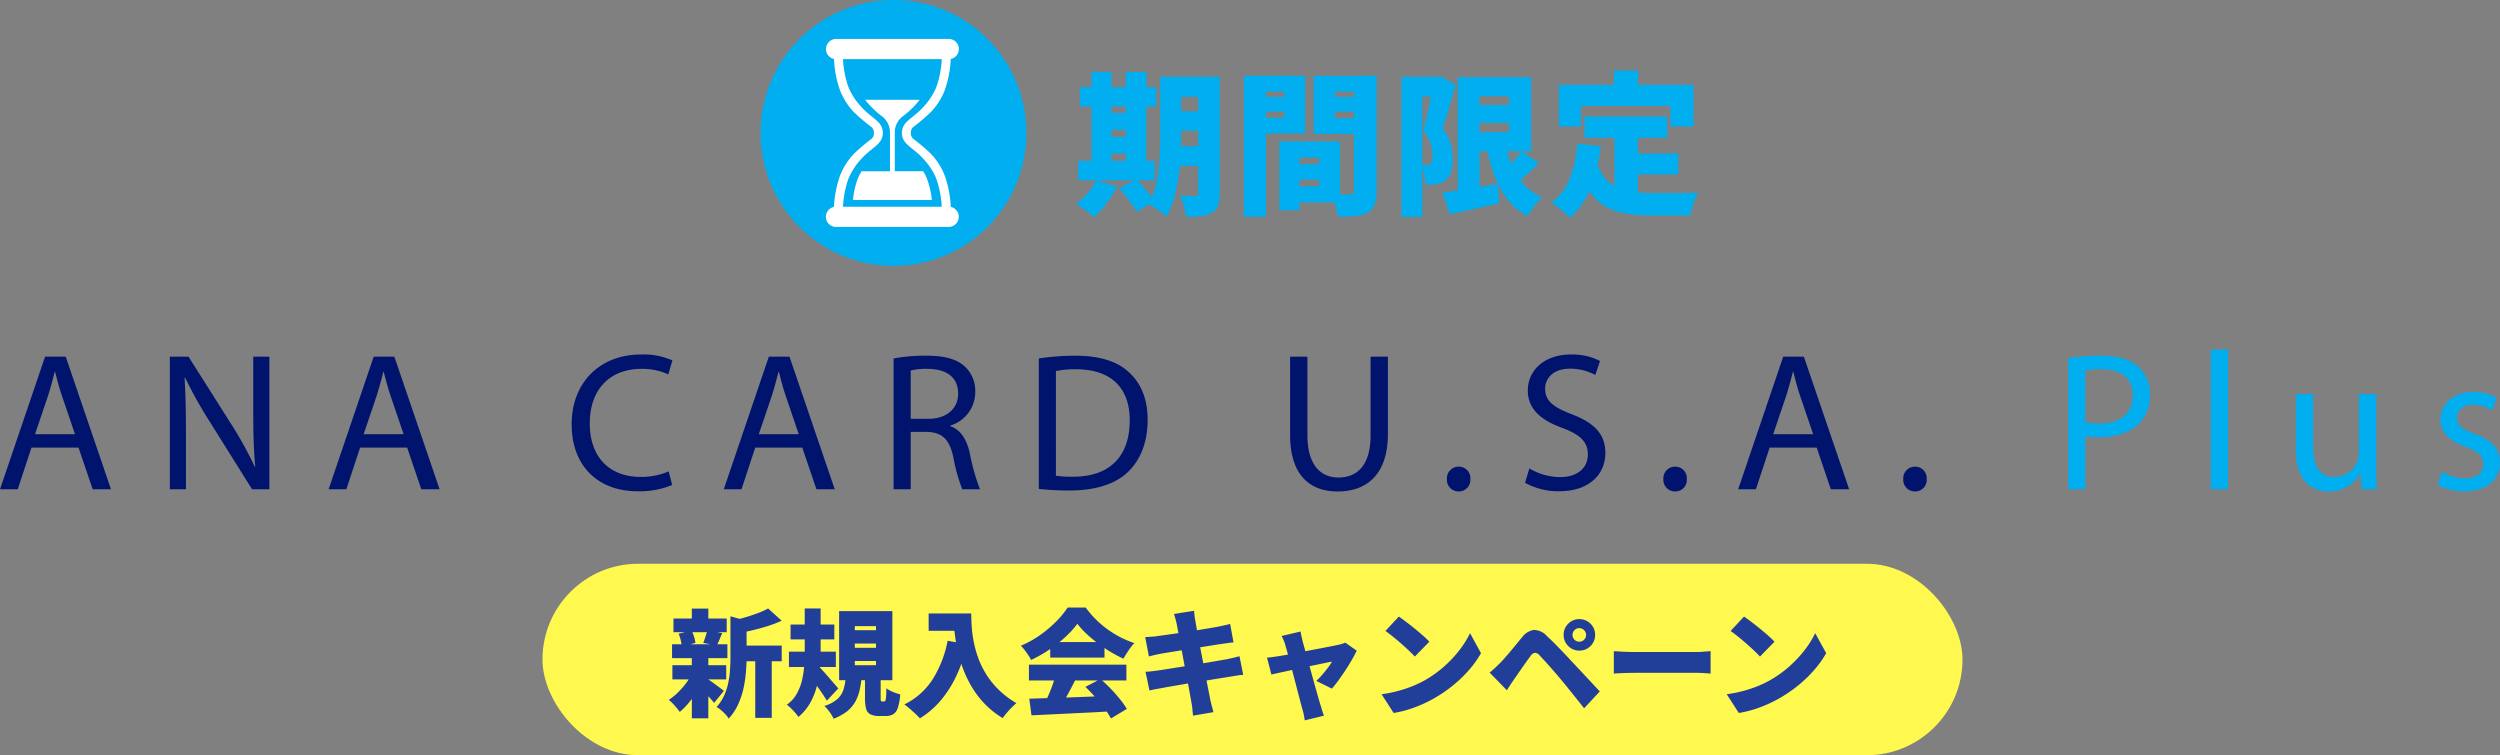
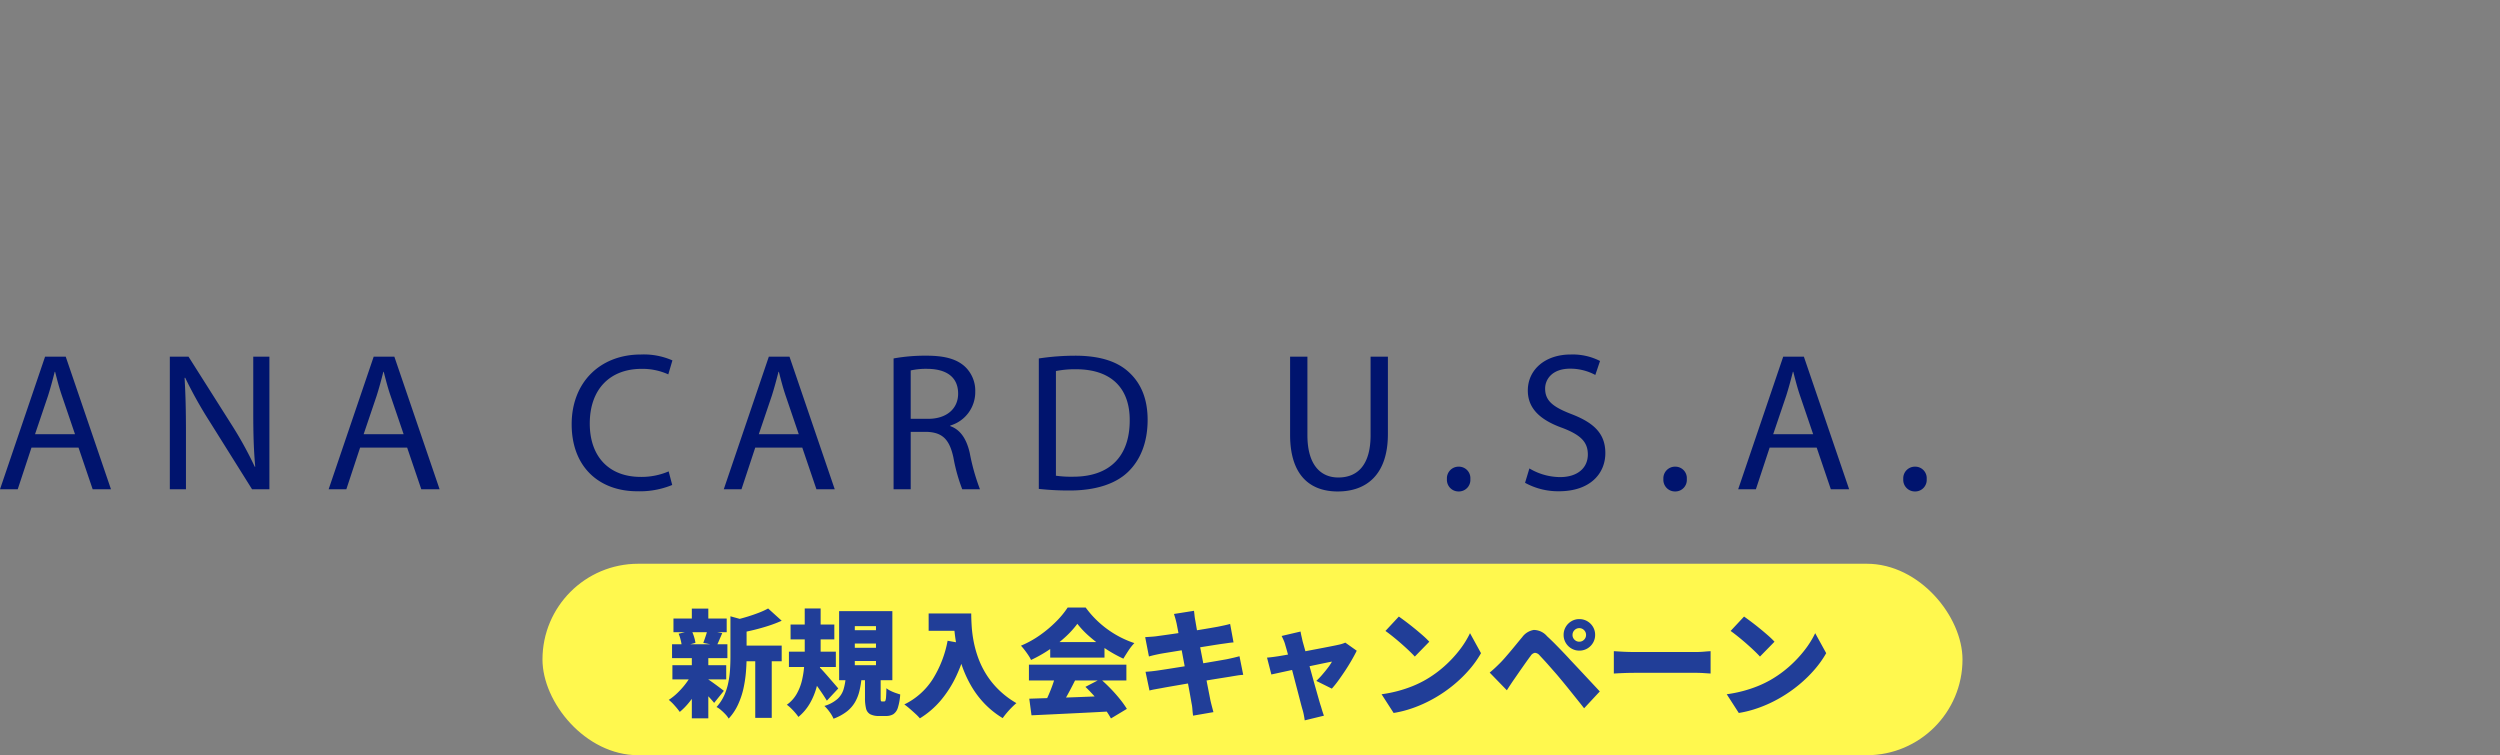
<svg xmlns="http://www.w3.org/2000/svg" width="470.065" height="142" viewBox="0 0 470.065 142">
  <rect x="0" y="0" width="470.065" height="142" fill="#808080" stroke="none" />
  <g transform="translate(-720 -35)">
    <g transform="translate(187 -88)">
      <rect width="267" height="36" rx="18" transform="translate(635 229)" fill="#fff84e" />
      <path d="M-96.25-11.616h8.228v2.948H-96.25ZM-108.372-16.7h10.01v2.574h-10.01Zm-.2,8.778h10.12v2.662h-10.12Zm-.066-3.938H-98.23v2.6h-10.406ZM-92.994-10.3h3.1V1.98h-3.1Zm-11.924-8.272h3.1v2.97h-3.1Zm0,9.24h3.1v11.4h-3.1Zm7.26-7.788,3.674,1.012q-.022.308-.638.44v6.27q0,1.232-.121,2.728A23.388,23.388,0,0,1-95.2-3.6,15.009,15.009,0,0,1-96.217-.55a9.978,9.978,0,0,1-1.771,2.662,4.379,4.379,0,0,0-.6-.792A10.109,10.109,0,0,0-99.451.5a3.827,3.827,0,0,0-.825-.561,8.233,8.233,0,0,0,1.43-2.156,11.273,11.273,0,0,0,.781-2.409,18.036,18.036,0,0,0,.33-2.464q.077-1.221.077-2.343Zm7.084-1.474,2.552,2.31a23.608,23.608,0,0,1-2.5.957q-1.331.429-2.684.759t-2.629.572a7.686,7.686,0,0,0-.407-1.232,8.172,8.172,0,0,0-.583-1.188q1.144-.264,2.3-.616t2.178-.748A14.05,14.05,0,0,0-90.574-18.59Zm-11.44,13.244a7.916,7.916,0,0,1,.682.44q.44.308.935.671t.9.671q.407.308.6.462l-1.826,2.266q-.264-.33-.649-.759t-.814-.869q-.429-.44-.836-.836t-.715-.682Zm-5.39-8.492,2.442-.594a7.57,7.57,0,0,1,.462,1.177,7.388,7.388,0,0,1,.264,1.133l-2.574.7A6.323,6.323,0,0,0-107-12.606,7.353,7.353,0,0,0-107.4-13.838Zm5.39-.638,2.816.528q-.308.7-.561,1.3t-.473,1.034l-2.53-.506q.132-.352.275-.759t.275-.825A6.644,6.644,0,0,0-102.014-14.476ZM-104.9-6.314l2.244.814a18.356,18.356,0,0,1-1.232,2.376A19.761,19.761,0,0,1-105.457-.9a12.715,12.715,0,0,1-1.727,1.76,13.318,13.318,0,0,0-.957-1.188,8.74,8.74,0,0,0-1.111-1.078,10.719,10.719,0,0,0,1.683-1.353,15.3,15.3,0,0,0,1.518-1.716A11.706,11.706,0,0,0-104.9-6.314Zm18.546-9.262h8.228v2.794H-86.35Zm-.308,5.1h8.822V-7.59h-8.822Zm2.97-8.118H-80.7v8.14q0,1.584-.154,3.278a19.716,19.716,0,0,1-.594,3.333,12.9,12.9,0,0,1-1.265,3.08A9.449,9.449,0,0,1-84.876,1.8a8.567,8.567,0,0,0-.594-.77q-.374-.44-.792-.847a6.665,6.665,0,0,0-.792-.671,6.347,6.347,0,0,0,1.848-2.035,9.557,9.557,0,0,0,1-2.563,17.548,17.548,0,0,0,.418-2.75q.1-1.386.1-2.618Zm2.64,10.934a6.674,6.674,0,0,1,.627.616q.385.418.836.935l.9,1.034q.451.517.8.924t.506.6L-79.53-1.254q-.33-.55-.77-1.21t-.924-1.342q-.484-.682-.946-1.3t-.836-1.078Zm6.776-4.334v.792h3.982v-.792Zm0,3.278v.792h3.982v-.792Zm0-6.556v.77h3.982v-.77Zm-2.948-2.816h10.01V-5.1H-77.22Zm4.862,12.056h2.948v4.2a2.4,2.4,0,0,0,.044.605q.044.121.22.121h.4a.247.247,0,0,0,.231-.165,2.457,2.457,0,0,0,.121-.693q.044-.528.066-1.628a3.777,3.777,0,0,0,.748.473,8.145,8.145,0,0,0,.968.407q.506.176.88.286a10.473,10.473,0,0,1-.44,2.486,2.261,2.261,0,0,1-.847,1.221,2.576,2.576,0,0,1-1.4.341H-69.7a3.471,3.471,0,0,1-1.683-.33A1.658,1.658,0,0,1-72.16.22a8.111,8.111,0,0,1-.2-2Zm-3.63.528H-73a19.022,19.022,0,0,1-.4,2.4,7.842,7.842,0,0,1-.814,2.09A6.235,6.235,0,0,1-75.735.748a9.256,9.256,0,0,1-2.541,1.386A6.135,6.135,0,0,0-79.013.869a7.312,7.312,0,0,0-.979-1.133A6.525,6.525,0,0,0-77.506-1.6a4.047,4.047,0,0,0,1.111-1.771A11.121,11.121,0,0,0-75.988-5.5Zm15.6-12.144h6.248v3.256H-60.39Zm4.686,0h3.322q0,1.078.088,2.431a23.234,23.234,0,0,0,.374,2.849,20.37,20.37,0,0,0,.847,3.058,16.523,16.523,0,0,0,1.5,3.08,15.706,15.706,0,0,0,2.332,2.9A16.671,16.671,0,0,0-43.89-.792q-.352.286-.858.792t-.968,1.056q-.462.55-.748.968A16.61,16.61,0,0,1-49.973-.792a17.593,17.593,0,0,1-2.508-3.4,21.909,21.909,0,0,1-1.661-3.685,26.938,26.938,0,0,1-.979-3.663,30.675,30.675,0,0,1-.462-3.366Q-55.7-16.478-55.7-17.644Zm-1.122,5.126,3.674.66A29.587,29.587,0,0,1-55.143-6,20.9,20.9,0,0,1-58.1-1.32,16.354,16.354,0,0,1-62.04,2.068a8.472,8.472,0,0,0-.825-.847q-.539-.5-1.111-.99a11.467,11.467,0,0,0-.99-.781,13.113,13.113,0,0,0,5.324-4.719A20.741,20.741,0,0,0-56.826-12.518ZM-41.47-1.628q2-.066,4.587-.143t5.412-.187q2.827-.11,5.555-.22l-.11,2.926q-2.64.154-5.357.286l-5.192.253q-2.475.121-4.477.209Zm-.066-6.4H-23.21v2.97H-41.536Zm4-4.246h10.208V-9.35H-37.532Zm1.012,6.2,3.674.99Q-33.352-4.07-33.9-3.047t-1.067,1.925q-.517.9-.979,1.606L-38.742-.44q.418-.792.847-1.76t.792-1.98Q-36.74-5.192-36.52-6.072Zm5.61,2.222,2.838-1.474q.968.836,1.914,1.815T-24.42-1.54a17.387,17.387,0,0,1,1.3,1.826l-2.992,1.8A14.527,14.527,0,0,0-27.335.209Q-28.116-.836-29.051-1.9T-30.91-3.85Zm-1.518-11.858a17.22,17.22,0,0,1-2.233,2.464,25.047,25.047,0,0,1-3.014,2.376A24.841,24.841,0,0,1-41.14-8.91a6.147,6.147,0,0,0-.506-.891q-.33-.495-.693-.968t-.693-.825a18.631,18.631,0,0,0,3.6-2,22.638,22.638,0,0,0,3.047-2.574,16.525,16.525,0,0,0,2.134-2.6h3.388a18.254,18.254,0,0,0,1.925,2.244,18.614,18.614,0,0,0,2.222,1.881,18.6,18.6,0,0,0,2.431,1.485,18.734,18.734,0,0,0,2.574,1.078,9.506,9.506,0,0,0-1.111,1.408q-.517.792-.957,1.518a25.381,25.381,0,0,1-3.278-1.826,27.355,27.355,0,0,1-3.058-2.31A16.661,16.661,0,0,1-32.428-15.708Zm18.656-.088q-.11-.506-.231-.924t-.253-.836l3.762-.594q.044.33.1.858a9.305,9.305,0,0,0,.143.946q.066.374.209,1.221T-9.68-13.1q.22,1.177.484,2.53t.528,2.739q.264,1.386.506,2.651t.44,2.266q.2,1,.308,1.573.11.484.264,1.078T-6.842.9l-3.828.66Q-10.758.924-10.8.33a7.324,7.324,0,0,0-.154-1.078L-11.209-2.2q-.165-.946-.4-2.178t-.495-2.6q-.264-1.364-.517-2.739T-13.1-12.3q-.231-1.21-.407-2.123T-13.772-15.8Zm-5.9,2.6q.572-.044,1.111-.077t1.045-.1q.462-.066,1.342-.187t2.013-.286q1.133-.165,2.354-.352t2.365-.374q1.144-.187,2.035-.341t1.375-.242q.55-.11,1.21-.253t1.122-.275l.638,3.476q-.418.022-1.089.121t-1.2.165q-.594.088-1.562.242l-2.134.341q-1.166.187-2.376.385l-2.3.374-1.9.308q-.814.132-1.188.2-.55.11-1.045.22t-1.111.286Zm.066,6.512q.462-.022,1.188-.1t1.276-.165q.594-.088,1.584-.242t2.222-.352l2.541-.407q1.309-.209,2.541-.418l2.255-.385q1.023-.176,1.639-.286.638-.132,1.287-.286t1.133-.286l.7,3.5a10.848,10.848,0,0,0-1.177.132q-.693.11-1.331.22l-1.727.275q-1.045.165-2.3.374t-2.563.418q-1.309.209-2.519.418l-2.167.374q-.957.165-1.507.275-.748.132-1.353.242a9.821,9.821,0,0,0-.979.22Zm29.15-7.568q.066.44.176.9t.2.9q.22.77.506,1.815T11.044-8.4q.33,1.188.66,2.387t.638,2.288l.55,1.947q.242.858.4,1.364.066.176.176.561t.242.781q.132.4.22.638l-3.608.88q-.066-.484-.176-1.056A9.249,9.249,0,0,0,9.878.33Q9.724-.2,9.493-1.1T8.965-3.135q-.3-1.133-.616-2.354l-.627-2.4q-.308-1.177-.583-2.178t-.473-1.661a5.527,5.527,0,0,0-.3-.869q-.187-.429-.385-.825Zm10.56,3.608q-.352.726-.9,1.683T18-7.007q-.66,1-1.32,1.914A19.017,19.017,0,0,1,15.422-3.52L12.5-4.972a13.778,13.778,0,0,0,1.089-1.133q.583-.671,1.1-1.353A8.648,8.648,0,0,0,15.444-8.6q-.264.044-.913.176t-1.54.319L11.055-7.7q-1.045.22-2.1.451l-2.024.44q-.968.209-1.716.374t-1.166.253L3.234-9.35q.55-.044,1.056-.11t1.078-.154l.924-.154q.66-.11,1.562-.286T9.8-10.428l2.1-.4q1.056-.2,2.013-.385l1.683-.33q.726-.143,1.1-.231a6.054,6.054,0,0,0,.671-.176,5.528,5.528,0,0,0,.583-.22Zm7.92-6.424q.572.4,1.342.979t1.6,1.254q.825.671,1.562,1.32a16.166,16.166,0,0,1,1.221,1.177L31.02-9.548q-.44-.484-1.122-1.133t-1.474-1.342q-.792-.693-1.562-1.309T25.5-14.366ZM24.772-2.464a24.262,24.262,0,0,0,3.091-.616A23.886,23.886,0,0,0,30.624-4,19.9,19.9,0,0,0,33-5.148a21.374,21.374,0,0,0,3.608-2.607,22.562,22.562,0,0,0,2.849-3.058A17.413,17.413,0,0,0,41.4-13.948l2.068,3.762a19.033,19.033,0,0,1-2.178,3.069,24.4,24.4,0,0,1-2.915,2.849,25.656,25.656,0,0,1-3.465,2.42,24.859,24.859,0,0,1-2.42,1.243A23.511,23.511,0,0,1,29.81.407a19.939,19.939,0,0,1-2.772.649Zm35.9-11.154a1.229,1.229,0,0,0,.374.9,1.229,1.229,0,0,0,.9.374,1.229,1.229,0,0,0,.9-.374,1.229,1.229,0,0,0,.374-.9,1.229,1.229,0,0,0-.374-.9,1.229,1.229,0,0,0-.9-.374,1.229,1.229,0,0,0-.9.374A1.229,1.229,0,0,0,60.676-13.618Zm-1.672,0a2.909,2.909,0,0,1,.4-1.507,2.976,2.976,0,0,1,1.067-1.067,2.868,2.868,0,0,1,1.485-.4,2.909,2.909,0,0,1,1.507.4,2.976,2.976,0,0,1,1.067,1.067,2.909,2.909,0,0,1,.4,1.507,2.868,2.868,0,0,1-.4,1.485,2.976,2.976,0,0,1-1.067,1.067,2.909,2.909,0,0,1-1.507.4,2.868,2.868,0,0,1-1.485-.4A2.976,2.976,0,0,1,59.4-12.133,2.867,2.867,0,0,1,59-13.618ZM45.1-6.534q.528-.44.968-.847t.99-.957q.374-.374.836-.9t1.012-1.177q.55-.649,1.133-1.364T51.216-13.2a3.375,3.375,0,0,1,2.167-1.353,3.3,3.3,0,0,1,2.5,1.177q.792.726,1.562,1.507t1.507,1.551q.737.77,1.4,1.5.748.792,1.694,1.8L63.976-4.95q.99,1.056,1.826,1.958L62.854.176q-.7-.9-1.507-1.9L59.774-3.685Q59-4.642,58.388-5.368q-.484-.594-1.056-1.243T56.21-7.887q-.55-.627-1.012-1.122t-.726-.781a1.23,1.23,0,0,0-.869-.462,1.2,1.2,0,0,0-.8.572q-.286.374-.671.913t-.8,1.133q-.418.594-.814,1.166t-.7,1.012q-.4.572-.792,1.166t-.7,1.078ZM68.442-10.56q.44.022,1.133.066t1.419.066q.726.022,1.254.022H83.93q.748,0,1.485-.066t1.221-.088v4.2q-.418-.022-1.221-.077T83.93-6.49H72.248q-.946,0-2.035.044t-1.771.088Zm24.486-6.512q.572.4,1.342.979t1.6,1.254q.825.671,1.562,1.32a16.168,16.168,0,0,1,1.221,1.177L95.92-9.548q-.44-.484-1.122-1.133t-1.474-1.342q-.792-.693-1.562-1.309T90.4-14.366ZM89.672-2.464a24.262,24.262,0,0,0,3.091-.616A23.886,23.886,0,0,0,95.524-4,19.9,19.9,0,0,0,97.9-5.148a21.374,21.374,0,0,0,3.608-2.607,22.561,22.561,0,0,0,2.849-3.058,17.413,17.413,0,0,0,1.947-3.135l2.068,3.762a19.032,19.032,0,0,1-2.178,3.069,24.4,24.4,0,0,1-2.915,2.849,25.656,25.656,0,0,1-3.465,2.42,24.859,24.859,0,0,1-2.42,1.243A23.511,23.511,0,0,1,94.71.407a19.939,19.939,0,0,1-2.772.649Z" transform="translate(768 256)" fill="#213e98" />
    </g>
    <g transform="translate(-4.925)">
      <path d="M15.688-7.844,18.352,0h3.441l-8.51-24.938H9.4L.925,0h3.33l2.59-7.844ZM7.511-10.36l2.442-7.215c.481-1.517.888-3.034,1.258-4.514h.074c.37,1.443.74,2.923,1.3,4.551l2.442,7.178ZM35.89,0V-10.656c0-4.144-.074-7.141-.259-10.286l.111-.037A79.155,79.155,0,0,0,40.4-12.654L48.322,0h3.256V-24.938H48.544V-14.5c0,3.885.074,6.919.37,10.249l-.074.037a70.594,70.594,0,0,0-4.477-8.1L36.371-24.938H32.856V0ZM77.478-7.844,80.142,0h3.441l-8.51-24.938H71.188L62.715,0h3.33l2.59-7.844ZM69.3-10.36l2.442-7.215c.481-1.517.888-3.034,1.258-4.514h.074c.37,1.443.74,2.923,1.3,4.551l2.442,7.178Zm57.35,6.993A12.885,12.885,0,0,1,121.4-2.331c-6.068,0-9.583-3.922-9.583-10.027,0-6.549,3.885-10.286,9.731-10.286a11.725,11.725,0,0,1,5.032,1.036l.777-2.627a13.368,13.368,0,0,0-5.92-1.11c-7.733,0-13.024,5.291-13.024,13.1C108.41-4.07,113.7.37,120.731.37a15.979,15.979,0,0,0,6.586-1.184Zm25.123-4.477L154.438,0h3.441l-8.51-24.938h-3.885L137.011,0h3.33l2.59-7.844ZM143.6-10.36l2.442-7.215c.481-1.517.888-3.034,1.258-4.514h.074c.37,1.443.74,2.923,1.295,4.551l2.442,7.178ZM168.942,0h3.219V-10.8H175.2c2.923.111,4.255,1.406,4.995,4.847A32.306,32.306,0,0,0,181.855,0h3.33a39.69,39.69,0,0,1-1.924-6.845c-.592-2.59-1.739-4.366-3.663-5.032v-.111a6.548,6.548,0,0,0,4.7-6.364,6.211,6.211,0,0,0-1.961-4.736c-1.554-1.406-3.774-2.035-7.215-2.035a33.529,33.529,0,0,0-6.179.518Zm3.219-22.348a13.243,13.243,0,0,1,3.182-.3c3.4.037,5.735,1.443,5.735,4.662,0,2.849-2.183,4.736-5.624,4.736h-3.293ZM196.248-.074a51.957,51.957,0,0,0,5.846.3c4.847,0,8.695-1.258,11.026-3.589,2.331-2.294,3.589-5.624,3.589-9.694,0-4.033-1.295-6.919-3.515-8.954-2.183-2.035-5.476-3.108-10.1-3.108a46.108,46.108,0,0,0-6.845.518Zm3.219-22.163a18.29,18.29,0,0,1,3.774-.333c6.808,0,10.138,3.737,10.1,9.62,0,6.734-3.737,10.582-10.619,10.582a20.327,20.327,0,0,1-3.256-.185Zm44.03-2.7v14.689c0,7.733,3.848,10.656,8.954,10.656,5.4,0,9.435-3.145,9.435-10.8V-24.938H258.63v14.763c0,5.513-2.368,7.955-6.068,7.955-3.33,0-5.809-2.368-5.809-7.955V-24.938ZM275.169.407a2.166,2.166,0,0,0,2.22-2.331,2.159,2.159,0,0,0-2.183-2.331,2.188,2.188,0,0,0-2.22,2.331A2.179,2.179,0,0,0,275.169.407Zm12.506-1.628A12.888,12.888,0,0,0,294.039.37c5.883,0,8.732-3.33,8.732-7.178,0-3.663-2.146-5.7-6.364-7.326-3.441-1.332-4.958-2.479-4.958-4.81,0-1.7,1.295-3.737,4.7-3.737a9.932,9.932,0,0,1,4.736,1.184l.888-2.627a11.331,11.331,0,0,0-5.513-1.221c-4.847,0-8.066,2.886-8.066,6.771,0,3.515,2.516,5.624,6.586,7.067,3.367,1.3,4.7,2.627,4.7,4.958,0,2.516-1.924,4.255-5.217,4.255a11.407,11.407,0,0,1-5.772-1.628ZM315.869.407a2.166,2.166,0,0,0,2.22-2.331,2.159,2.159,0,0,0-2.183-2.331,2.188,2.188,0,0,0-2.22,2.331A2.179,2.179,0,0,0,315.869.407Zm26.64-8.251L345.173,0h3.441L340.1-24.938h-3.885L327.746,0h3.33l2.59-7.844Zm-8.177-2.516,2.442-7.215c.481-1.517.888-3.034,1.258-4.514h.074c.37,1.443.74,2.923,1.295,4.551l2.442,7.178ZM360.972.407a2.166,2.166,0,0,0,2.22-2.331,2.159,2.159,0,0,0-2.183-2.331,2.188,2.188,0,0,0-2.22,2.331A2.179,2.179,0,0,0,360.972.407Z" transform="translate(724 127)" fill="#00146e" />
-       <path d="M2.812,0H6.031V-9.99a11.08,11.08,0,0,0,2.59.222c3.145,0,5.92-.925,7.622-2.738a7.341,7.341,0,0,0,1.924-5.328,6.7,6.7,0,0,0-2.183-5.217c-1.48-1.332-3.811-2.072-6.993-2.072a37.309,37.309,0,0,0-6.179.481ZM6.031-22.311a13.508,13.508,0,0,1,3.034-.259c3.552,0,5.883,1.591,5.883,4.884,0,3.441-2.368,5.328-6.253,5.328a10.8,10.8,0,0,1-2.664-.259ZM29.6,0h3.256V-26.27H29.6ZM60.717-17.908H57.461V-6.919a4.762,4.762,0,0,1-.3,1.665,4.707,4.707,0,0,1-4.292,2.96c-2.96,0-4-2.294-4-5.7v-9.916H45.621V-7.437c0,6.29,3.367,7.844,6.179,7.844a6.738,6.738,0,0,0,5.92-3.33h.074L57.979,0h2.886c-.111-1.406-.148-3.034-.148-4.884ZM72.261-.851A10.213,10.213,0,0,0,77.293.37c4.255,0,6.7-2.22,6.7-5.365,0-2.664-1.591-4.218-4.7-5.4-2.331-.888-3.4-1.554-3.4-3.034,0-1.332,1.073-2.442,3-2.442a6.969,6.969,0,0,1,3.663,1.036l.814-2.368a8.938,8.938,0,0,0-4.4-1.11c-3.848,0-6.179,2.368-6.179,5.254,0,2.146,1.517,3.922,4.736,5.069,2.4.888,3.33,1.739,3.33,3.293,0,1.48-1.11,2.664-3.478,2.664a8.533,8.533,0,0,1-4.292-1.3Z" transform="translate(1111 127)" fill="#01aef0" />
    </g>
    <g transform="translate(862.745 35.333)">
-       <path d="M17.893-23.577h7.192v3.8H17.893Zm0,6.5h7.192V-13.4H17.893Zm0,6.554h7.192v3.741H17.893Zm5.394-13.05h4.06v21.9a6.9,6.9,0,0,1-.319,2.32A2.575,2.575,0,0,1,25.868,2a5.229,5.229,0,0,1-2.03.638A20.873,20.873,0,0,1,21,2.755,12.158,12.158,0,0,0,20.576.74a10.575,10.575,0,0,0-.74-1.958q.812.058,1.7.058h1.175a.624.624,0,0,0,.45-.13.624.624,0,0,0,.13-.449Zm-7.134,0H20.1v10.73q0,1.74-.1,3.813T19.6-4.829a30.524,30.524,0,0,1-.841,4.1,14.82,14.82,0,0,1-1.45,3.509,7.837,7.837,0,0,0-.971-.855q-.624-.479-1.262-.9a7.669,7.669,0,0,0-1.1-.623,14.238,14.238,0,0,0,1.479-4.133,31.477,31.477,0,0,0,.58-4.684q.116-2.378.116-4.437ZM1.044-21.634H15.428v3.654H1.044Zm4,4.872h6.67V-13.6H5.046Zm0,4.466h6.67v3.161H5.046ZM.725-7.743H15.109v3.654H.725ZM3.219-24.476h3.77V-6.467H3.219Zm6.467,0h3.857V-6.467H9.686ZM4.089-4.118l3.973,1.16a21.589,21.589,0,0,1-2,3.176A18.428,18.428,0,0,1,3.712,2.842,9.884,9.884,0,0,0,2.726,2q-.609-.464-1.247-.914A10.749,10.749,0,0,0,.348.377,12.859,12.859,0,0,0,2.494-1.668,11.044,11.044,0,0,0,4.089-4.118ZM8.468-2.581l3.19-1.769q.58.609,1.233,1.363t1.247,1.494A10.589,10.589,0,0,1,15.08-.145L11.687,1.827A10.3,10.3,0,0,0,10.846.479Q10.3-.29,9.672-1.1T8.468-2.581ZM40.513-7.134h7.453v2.929H40.513ZM40.252-11.4h9.715V.058H40.252V-2.987h5.771V-8.352H40.252Zm-1.711,0h3.8V1.537h-3.8Zm-4.582-8.381h6.815v2.784H33.959Zm13.514,0h6.815v2.784H47.473Zm5.1-3.973H56.84V-2.059A7.369,7.369,0,0,1,56.478.493a2.77,2.77,0,0,1-1.319,1.479,6.234,6.234,0,0,1-2.334.652q-1.349.13-3.263.131a8.181,8.181,0,0,0-.276-1.392Q49.068.58,48.793-.2a10.065,10.065,0,0,0-.566-1.334q.7.058,1.435.072t1.349.015h.87a.785.785,0,0,0,.551-.145.733.733,0,0,0,.145-.522Zm-18.27,0h9.106v10.846H34.307v-2.958h5.162v-4.9H34.307Zm20.561,0v2.987H49.01v4.988h5.858v2.958h-9.86V-23.751Zm-23,0h4.176V2.755H31.871Zm42.6,5.481h9.541v3.393H74.472ZM69.223-1.8q1.305-.174,3-.435t3.6-.565q1.9-.3,3.785-.624L79.924.232Q77.546.783,75.11,1.32t-4.5.972ZM72.094-23.49h4.089V-.638H72.094Zm2.378,0H85.9V-9.541H74.472v-3.6h7.25v-6.757h-7.25Zm6.293,11.542a25.722,25.722,0,0,0,1.363,4.684,13.361,13.361,0,0,0,2.291,3.8A9.83,9.83,0,0,0,87.957-.9a13.2,13.2,0,0,0-.971,1.03,14.576,14.576,0,0,0-1,1.305,12.941,12.941,0,0,0-.754,1.233A11.8,11.8,0,0,1,81.316-.653a17.305,17.305,0,0,1-2.479-4.756A41.179,41.179,0,0,1,77.285-11.4ZM84.071-9.6l3.306,2.262q-1.189,1.16-2.436,2.277T82.679-3.19l-2.61-1.972q.638-.58,1.378-1.334t1.436-1.566A17.561,17.561,0,0,0,84.071-9.6ZM61.509-23.548h7.134v3.741H65.424V2.784H61.509Zm6,0h.725l.58-.145,2.871,1.624q-.348,1.305-.769,2.769t-.841,2.885q-.421,1.421-.826,2.552a8.168,8.168,0,0,1,1.58,3.089,12.16,12.16,0,0,1,.334,2.682,7.652,7.652,0,0,1-.348,2.552,3.144,3.144,0,0,1-1.1,1.508,2.983,2.983,0,0,1-.827.45,5.857,5.857,0,0,1-.942.247,7.26,7.26,0,0,1-.884.072q-.507.015-1.03.014a11.759,11.759,0,0,0-.246-1.885,6.442,6.442,0,0,0-.652-1.856q.319.029.565.029h.45a1.426,1.426,0,0,0,.42-.058,1.388,1.388,0,0,0,.363-.174.97.97,0,0,0,.334-.537,3.591,3.591,0,0,0,.1-.942,8.583,8.583,0,0,0-.333-2.175,7.147,7.147,0,0,0-1.407-2.581q.261-.957.536-2.2T66.7-18.14q.261-1.261.479-2.349t.334-1.754Zm28.42,7.453h15.544v4H95.932Zm7.83,6.96h9.8v3.944h-9.8Zm-2.2-4.553h4.408V-.058L101.558-.58ZM94.6-10.962l4.408.435a31.223,31.223,0,0,1-1.943,7.9,14.282,14.282,0,0,1-3.886,5.583q-.348-.377-.986-.942t-1.32-1.1Q90.19.377,89.7.058a9.819,9.819,0,0,0,3.451-4.524A23.231,23.231,0,0,0,94.6-10.962ZM98.223-7.4a8.772,8.772,0,0,0,1.653,3,6.669,6.669,0,0,0,2.349,1.725,10.686,10.686,0,0,0,2.914.783,26.314,26.314,0,0,0,3.349.2h3.234q1,0,2.03-.015l1.958-.029q.928-.015,1.595-.044a9.255,9.255,0,0,0-.594,1.262q-.3.769-.536,1.58t-.348,1.45h-7.569a27.489,27.489,0,0,1-4.538-.348A11.566,11.566,0,0,1,99.978.9a9.519,9.519,0,0,1-2.972-2.668,15.914,15.914,0,0,1-2.233-4.524Zm3.248-17.342H106v5.626h-4.524Zm-10.353,2.7h25.317v7.83h-4.35v-3.857H95.265v3.857H91.118Z" transform="translate(59.255 37.667)" fill="#01aef0" />
-       <circle cx="25" cy="25" r="25" transform="translate(0.255 -0.333)" fill="#01aef0" />
-       <path d="M19.1,26.572A16.923,16.923,0,0,1,19.9,30.28H5.067a16.558,16.558,0,0,1,.794-3.7A8.438,8.438,0,0,1,6.7,24.874h5.33V17.466a3.774,3.774,0,0,0-1.609-3,17.289,17.289,0,0,1-3.072-3.024H17.618a17.038,17.038,0,0,1-3.072,3.024,3.774,3.774,0,0,0-1.609,3v7.4h5.33A8.439,8.439,0,0,1,19.1,26.572Zm5.861,6.869a1.9,1.9,0,0,1-1.905,1.905H1.905a1.9,1.9,0,0,1-.4-3.763A20.089,20.089,0,0,1,2.63,25.723a12.5,12.5,0,0,1,2.589-4.094,32.865,32.865,0,0,1,3.3-2.81A1.338,1.338,0,0,0,9,17.908H9c.007-.055.007-.11.014-.166v-.124A1.237,1.237,0,0,0,9,17.453H9a1.311,1.311,0,0,0-.483-.911,34.738,34.738,0,0,1-3.3-2.81A12.572,12.572,0,0,1,2.63,9.638,20.089,20.089,0,0,1,1.505,3.776,1.928,1.928,0,0,1,0,1.905,1.9,1.9,0,0,1,1.905,0H23.058a1.9,1.9,0,0,1,.4,3.763,20.089,20.089,0,0,1-1.125,5.861,12.5,12.5,0,0,1-2.589,4.094,33.686,33.686,0,0,1-3.3,2.81,1.338,1.338,0,0,0-.483.911h0a1.331,1.331,0,0,0-.007.166v.124c0,.055.007.11.007.166h0a1.311,1.311,0,0,0,.483.911,34.739,34.739,0,0,1,3.3,2.81,12.5,12.5,0,0,1,2.589,4.094,20.089,20.089,0,0,1,1.125,5.861A1.928,1.928,0,0,1,24.964,33.442Zm-3.2-1.9a18.38,18.38,0,0,0-1.015-5.24,11.9,11.9,0,0,0-2.244-3.535c-2.023-2.361-4.066-2.817-4.218-4.867h-.007c-.007-.083-.014-.159-.014-.214v-.041c0-.055.007-.124.014-.214h.007c.152-2.05,2.2-2.506,4.218-4.867A11.763,11.763,0,0,0,20.753,9.03a18.38,18.38,0,0,0,1.015-5.24H3.2A18.38,18.38,0,0,0,4.211,9.03a11.987,11.987,0,0,0,2.244,3.535c2.023,2.361,4.066,2.817,4.218,4.867h.007c.007.083.014.159.014.214v.041c0,.055-.007.124-.014.214h-.007c-.152,2.05-2.2,2.506-4.218,4.867A12.04,12.04,0,0,0,4.211,26.3,18.38,18.38,0,0,0,3.2,31.543H21.767Z" transform="translate(12.565 6.99)" fill="#fff" />
-     </g>
+       </g>
  </g>
</svg>